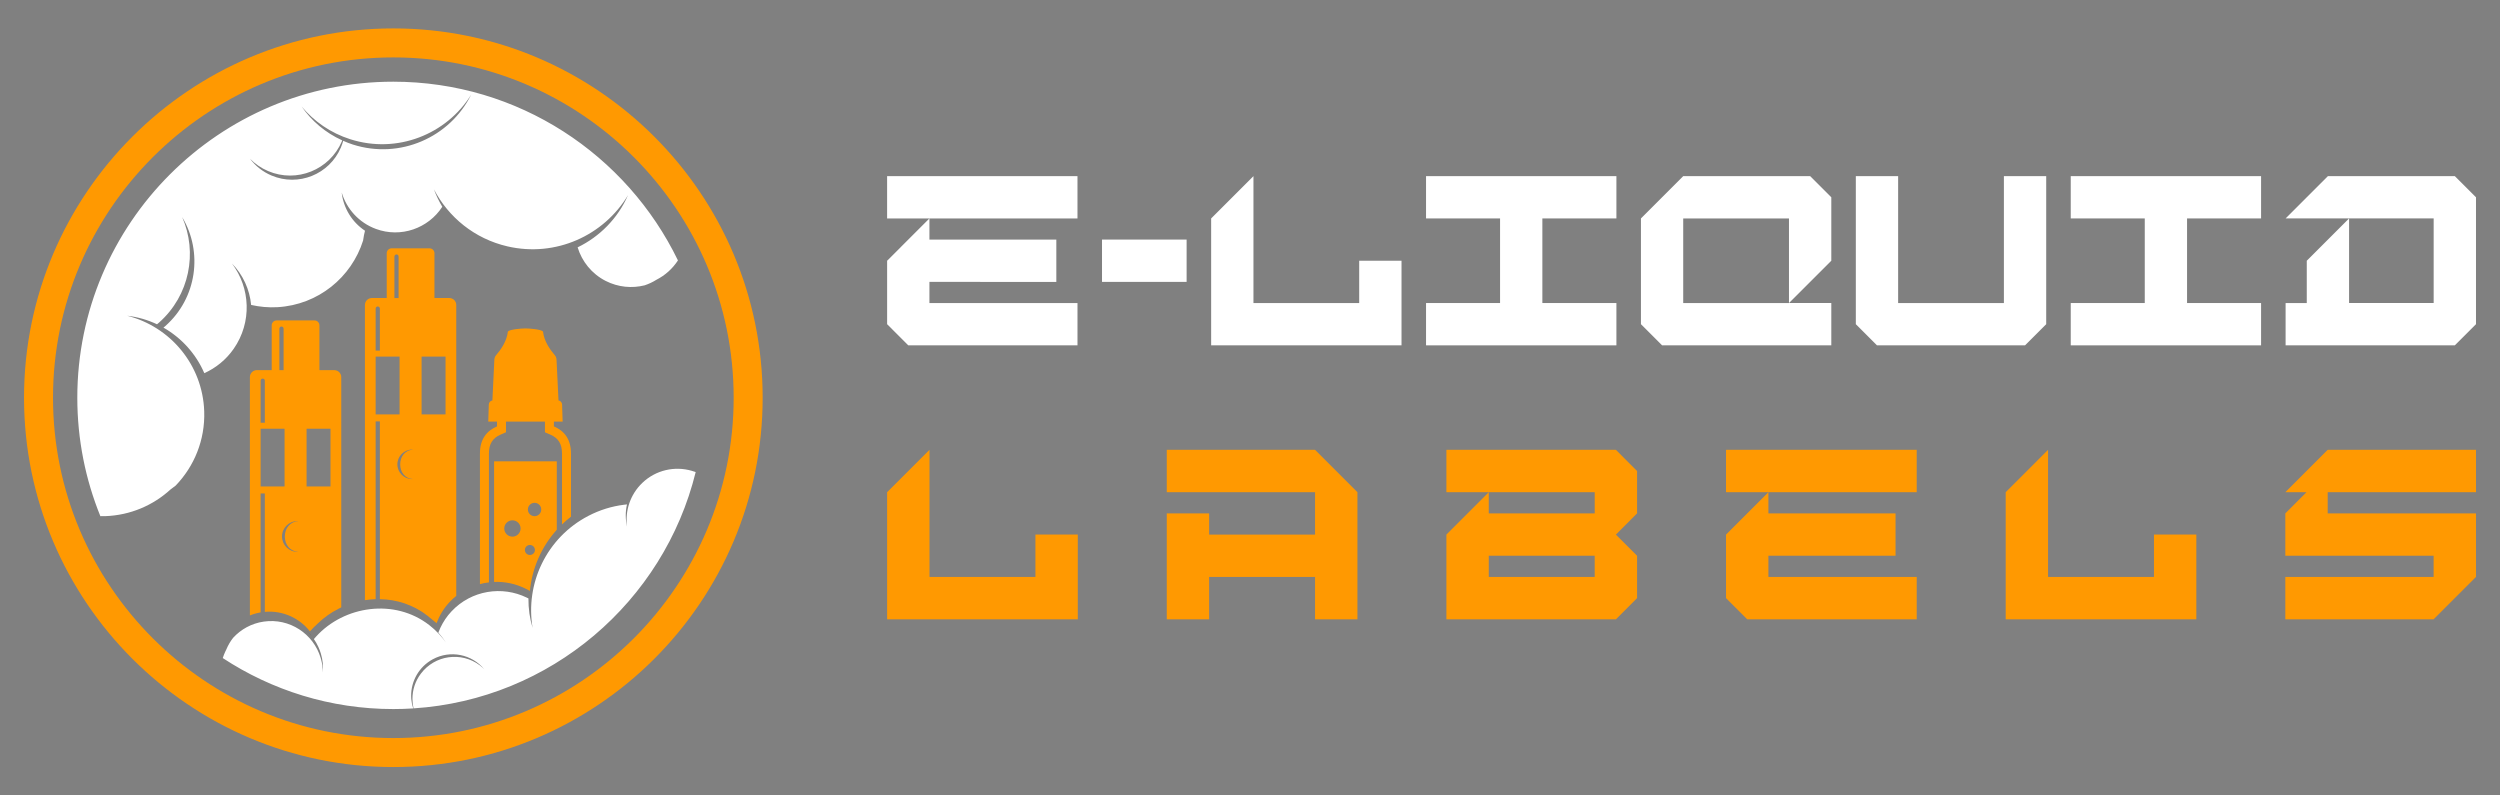
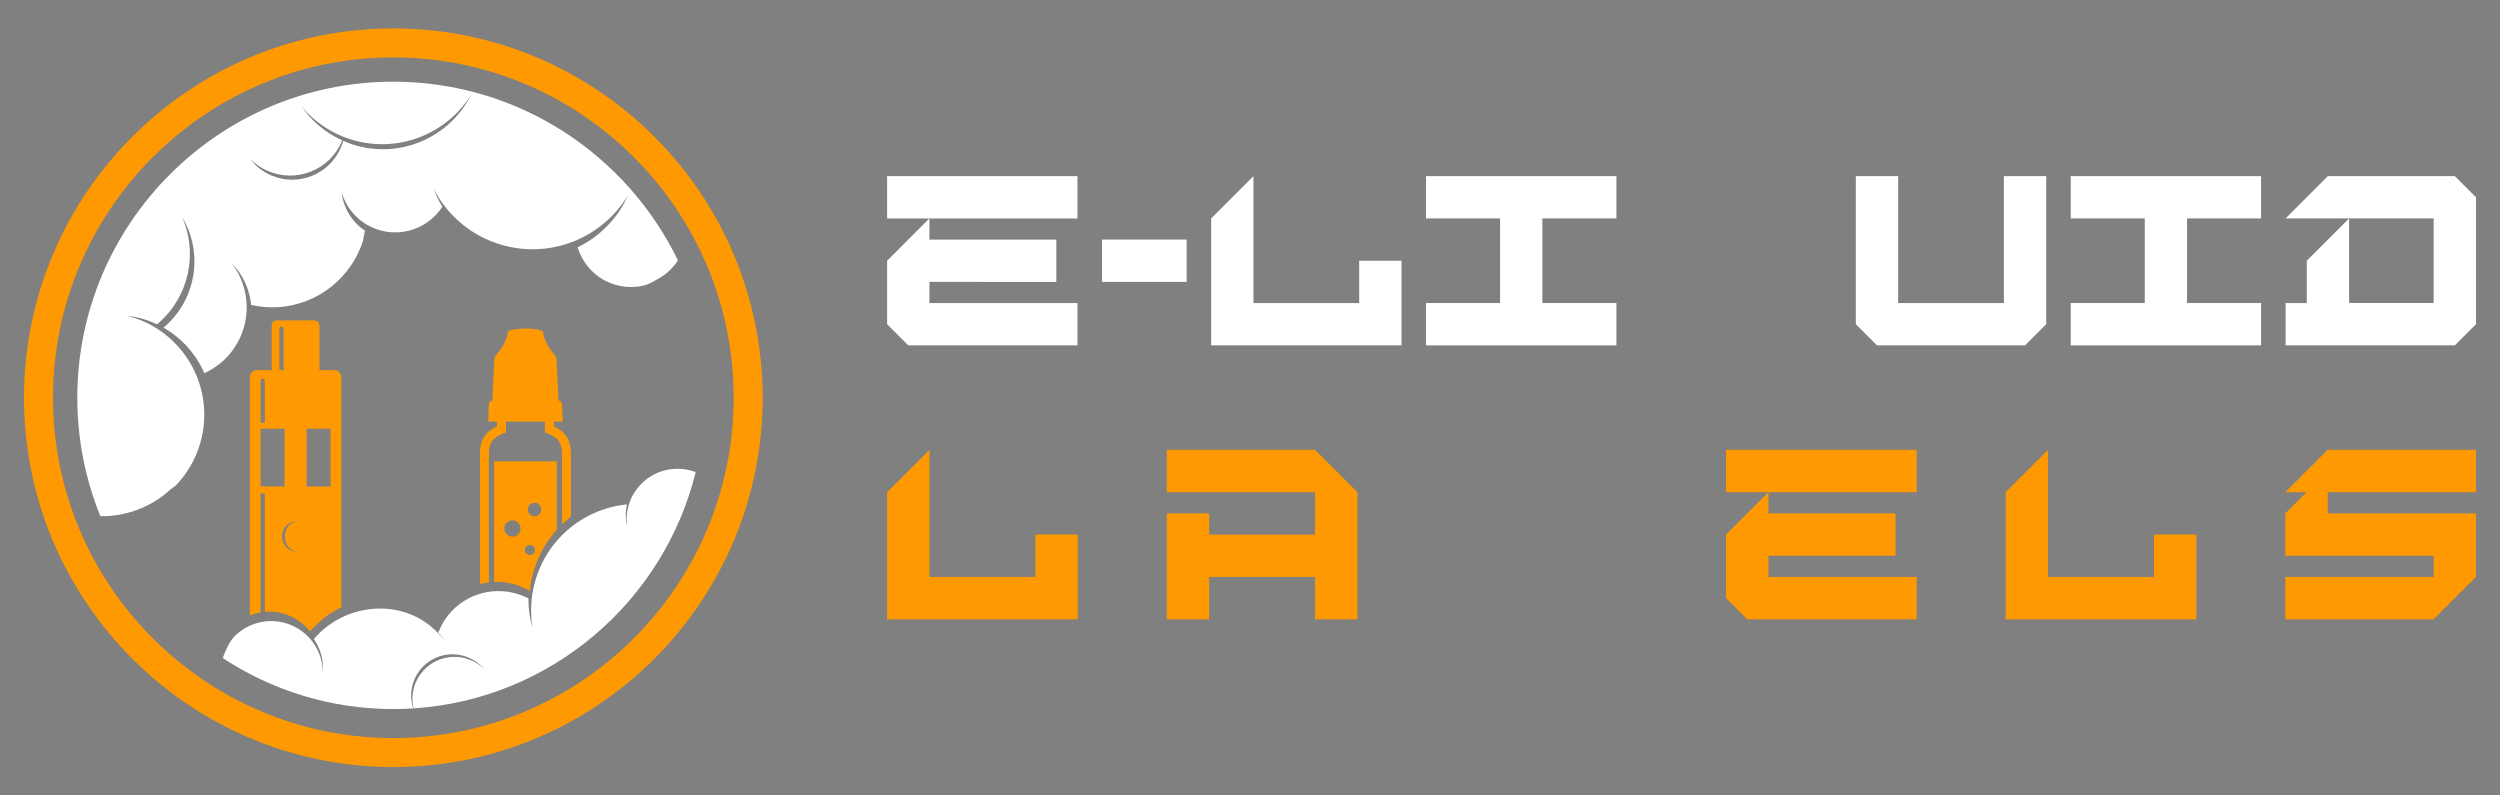
<svg xmlns="http://www.w3.org/2000/svg" version="1.1" id="Calque_1" x="0px" y="0px" width="220px" height="70px" viewBox="0 0 220 70" enable-background="new 0 0 220 70" xml:space="preserve">
  <rect x="0" y="0" width="220" height="70" fill="#808080" stroke="none" />
  <g>
    <g>
      <path fill="#585759" d="M27.384,55.902c-0.003,0.006-0.005,0.008-0.01,0.013c-0.13-0.158-0.272-0.306-0.425-0.443    c0.078,0.068,0.153,0.137,0.226,0.208v0.002c0.036,0.037,0.073,0.073,0.106,0.11C27.316,55.827,27.35,55.867,27.384,55.902z" />
      <path fill="#FFFFFF" d="M34.613,7.189C19.279,7.189,6.803,19.665,6.803,35c0,3.684,0.722,7.202,2.029,10.423    c0.137,0.002,0.275,0.003,0.414-0.001c2.227-0.075,4.236-0.955,5.76-2.349c0.155-0.109,0.307-0.224,0.454-0.343    c1.625-1.688,2.596-4.004,2.511-6.53c-0.137-4.098-2.996-7.46-6.782-8.415c0.929,0.107,1.813,0.367,2.627,0.751    c0.061-0.05,0.121-0.098,0.181-0.151c2.688-2.384,3.405-6.16,2.034-9.28c1.843,3.073,1.301,7.119-1.478,9.584    c-0.055,0.049-0.113,0.094-0.169,0.141c1.59,0.904,2.862,2.31,3.596,4.009c1.005-0.457,1.908-1.172,2.584-2.144    c1.624-2.332,1.475-5.365-0.156-7.511c0.987,1.005,1.564,2.304,1.691,3.65c0.746,0.167,1.523,0.244,2.324,0.197    c3.583-0.208,6.51-2.632,7.529-5.864c0.03-0.157,0.057-0.315,0.078-0.475c0.033-0.128,0.062-0.257,0.089-0.388    c-1.16-0.769-1.9-2.012-2.051-3.363c0.434,1.429,1.502,2.646,3.011,3.204c2.208,0.815,4.613-0.055,5.843-1.948    c-0.292-0.488-0.54-1.003-0.738-1.539c1.276,2.453,3.575,4.354,6.479,5.024c4.247,0.981,8.483-0.963,10.604-4.512    c-0.899,2.052-2.497,3.657-4.436,4.596c0.377,1.231,1.224,2.318,2.463,2.952c1.105,0.564,2.323,0.669,3.439,0.389    c0.355-0.12,0.703-0.279,1.031-0.487c0.752-0.383,1.41-0.959,1.895-1.704C55.155,13.618,45.621,7.189,34.613,7.189z     M31.058,12.722c-0.295-0.095-0.58-0.208-0.857-0.33c-0.055,0.197-0.12,0.394-0.203,0.587c-1.008,2.368-3.744,3.472-6.112,2.464    c-0.775-0.33-1.412-0.847-1.886-1.474c0.441,0.449,0.976,0.823,1.592,1.085c2.515,1.071,5.42-0.101,6.491-2.615    c0.012-0.029,0.021-0.058,0.032-0.087c-1.479-0.668-2.7-1.711-3.574-2.984c1.086,1.308,2.545,2.332,4.284,2.885    c4.115,1.311,8.469-0.418,10.642-3.931C39.593,12.094,35.197,14.04,31.058,12.722z" />
      <g>
        <path fill="#FF9901" d="M34.613,2.5C16.693,2.5,2.114,17.08,2.114,34.999c0,17.922,14.58,32.501,32.499,32.501     c17.921,0,32.501-14.579,32.501-32.501C67.114,17.08,52.534,2.5,34.613,2.5z M34.613,64.949     c-16.514,0-29.948-13.434-29.948-29.95c0-16.513,13.434-29.947,29.948-29.947s29.95,13.434,29.95,29.947     C64.563,51.516,51.126,64.949,34.613,64.949z" />
      </g>
-       <path fill="#FF9901" d="M38.416,54.839c0.254-0.676,0.635-1.317,1.165-1.875c0.181-0.191,0.371-0.368,0.57-0.526v-25.6    c0-0.337-0.272-0.612-0.612-0.612h-1.307v-3.941c0-0.239-0.194-0.433-0.433-0.433h-3.334c-0.239,0-0.433,0.194-0.433,0.433v3.941    h-1.307c-0.34,0-0.612,0.275-0.612,0.612v25.978c0.312-0.05,0.628-0.081,0.944-0.091V37.081h0.371v15.645    c1.473,0.023,2.946,0.488,4.193,1.46 M34.708,22.577c0-0.104,0.083-0.187,0.184-0.187c0.104,0,0.184,0.083,0.184,0.187v3.65    h-0.368V22.577z M33.057,27.155c0-0.104,0.083-0.187,0.184-0.187c0.104,0,0.187,0.083,0.187,0.187v3.698h-0.371V27.155z     M33.057,36.467v-5.085h2.105v5.085H33.057z M36.329,42.156c-0.021,0-0.043,0.004-0.067,0.004    c-0.716-0.002-1.294-0.586-1.292-1.302c0.002-0.718,0.586-1.296,1.302-1.294c0.023,0,0.046,0.006,0.07,0.008    c-0.688,0.033-1.123,0.591-1.125,1.286C35.214,41.551,35.645,42.116,36.329,42.156z M39.207,36.467h-2.108v-5.085h2.108V36.467z" />
      <path fill="#FF9901" d="M29.419,32.572H28.11V28.63c0-0.238-0.195-0.433-0.434-0.433h-3.334c-0.238,0-0.433,0.195-0.433,0.433    v3.941h-1.307c-0.337,0-0.611,0.276-0.611,0.613v20.976c0.298-0.122,0.611-0.213,0.943-0.268V43.426h0.371v10.417    c1.574-0.14,3.052,0.548,3.97,1.72c0.205-0.235,0.446-0.475,0.705-0.708c0.531-0.514,1.136-0.942,1.79-1.273    c0.085-0.05,0.173-0.091,0.261-0.133V33.185C30.031,32.848,29.756,32.572,29.419,32.572z M24.586,28.921    c0-0.104,0.083-0.187,0.184-0.187c0.103,0,0.186,0.083,0.186,0.187v3.65h-0.37V28.921z M22.934,33.501    c0-0.102,0.083-0.185,0.187-0.185c0.101,0,0.184,0.083,0.184,0.185v3.7h-0.371V33.501z M22.934,42.811v-5.084h2.108v5.084H22.934z     M26.24,48.56c-0.026,0-0.047,0.005-0.072,0.005c-0.75-0.002-1.354-0.612-1.351-1.361c0.002-0.749,0.612-1.356,1.364-1.35    c0.023,0,0.047,0.004,0.07,0.004c-0.716,0.036-1.183,0.62-1.188,1.346C25.061,47.93,25.524,48.518,26.24,48.56z M29.084,42.811    h-2.105v-5.084h2.105V42.811z" />
      <path fill="#FFFFFF" d="M61.22,41.544c-2.806,11.4-12.768,20.016-24.829,20.793c-0.063-0.274-0.096-0.551-0.096-0.832    c-0.002-0.775,0.236-1.556,0.739-2.222c1.229-1.636,3.555-1.965,5.191-0.734c0.14,0.106,0.267,0.223,0.389,0.343    c-1.087-1.312-2.985-1.72-4.538-0.872c-1.221,0.666-1.908,1.932-1.896,3.233c0,0.079,0.005,0.156,0.01,0.231    c0,0.01,0.002,0.021,0.002,0.029c0.023,0.277,0.079,0.555,0.169,0.828c-0.578,0.036-1.162,0.056-1.75,0.056    c-5.536,0-10.693-1.654-15.008-4.488c0.063-0.197,0.137-0.391,0.226-0.578c0.026-0.059,0.057-0.117,0.085-0.173    c0.156-0.376,0.358-0.721,0.599-1.029c0.684-0.747,1.618-1.273,2.696-1.429c2.266-0.329,4.382,1.073,5.012,3.205    c0.013,0.044,0.026,0.087,0.036,0.131c0.047,0.168,0.081,0.34,0.107,0.516c0.031,0.216,0.042,0.428,0.042,0.638    c0.051-0.574-0.008-1.136-0.169-1.668c-0.059-0.204-0.134-0.406-0.225-0.601c-0.109-0.239-0.239-0.466-0.389-0.682    c0.018-0.023,0.039-0.046,0.057-0.067c0.044-0.052,0.091-0.104,0.135-0.153c2.453-2.707,6.9-3.397,9.967-1.005    c0.576,0.448,1.066,0.969,1.467,1.537c-0.2-0.309-0.425-0.604-0.674-0.884c0.049-0.133,0.106-0.265,0.166-0.395    c0.003-0.007,0.008-0.015,0.01-0.023c0.247-0.524,0.571-1.017,0.989-1.457c1.75-1.857,4.454-2.264,6.628-1.196    c0.045,0.021,0.089,0.042,0.134,0.065c-0.003,0.441,0.025,0.884,0.088,1.327c0,0,0,0.003,0,0.006    c0.063,0.422,0.152,0.845,0.279,1.265c-0.66-3.894,1.212-7.939,4.906-9.861c1.005-0.524,2.067-0.847,3.129-0.979    c0.035-0.005,0.068-0.011,0.102-0.013c0.058-0.008,0.112-0.013,0.168-0.019c-0.143,0.632-0.148,1.304,0.008,1.965    c-0.189-1.377,0.26-2.821,1.34-3.856c1.196-1.146,2.86-1.496,4.347-1.067C60.987,41.461,61.104,41.499,61.22,41.544z" />
      <g>
        <path fill="#FF9901" d="M43.48,51.209c0.982-0.039,1.973,0.174,2.87,0.643L46.631,52c0.192-1.984,1.011-3.879,2.366-5.38V40.6     H43.48V51.209z M47.041,44.247c0.325,0,0.589,0.265,0.589,0.589c0,0.325-0.264,0.588-0.589,0.588     c-0.324,0-0.588-0.263-0.588-0.588C46.452,44.511,46.716,44.247,47.041,44.247z M46.631,47.958c0.243,0,0.443,0.196,0.443,0.441     c0,0.244-0.201,0.439-0.443,0.439c-0.245,0-0.441-0.196-0.441-0.439C46.19,48.155,46.386,47.958,46.631,47.958z M45.093,45.788     c0.397,0,0.719,0.322,0.719,0.719c0,0.396-0.322,0.718-0.719,0.718c-0.396,0-0.718-0.322-0.718-0.718     C44.375,46.109,44.696,45.788,45.093,45.788z" />
        <path fill="#FF9901" d="M48.743,37.522v-0.423h0.769L49.464,35.6c-0.006-0.184-0.14-0.334-0.316-0.362l-0.172-3.555     c0-0.164-0.062-0.314-0.131-0.397c-0.454-0.532-0.965-1.252-1.061-2.113c-0.168-0.187-1.151-0.272-1.545-0.272     c-0.394,0-1.376,0.085-1.545,0.272c-0.096,0.861-0.606,1.581-1.06,2.113c-0.07,0.083-0.132,0.233-0.132,0.397l-0.171,3.555     c-0.176,0.028-0.311,0.179-0.316,0.362l-0.047,1.499h0.768v0.423c-0.913,0.395-1.501,1.123-1.501,2.381v11.499     c0.259-0.073,0.524-0.125,0.791-0.152V39.903c0-0.838,0.316-1.349,1.023-1.655l0.478-0.208v-0.941h3.427v0.941l0.477,0.208     c0.708,0.306,1.025,0.817,1.025,1.655v6.246c0.249-0.241,0.51-0.47,0.791-0.682v-5.564     C50.245,38.645,49.657,37.917,48.743,37.522z" />
      </g>
    </g>
    <g>
      <g>
        <path fill="#FFFFFF" d="M78.066,19.222V15.5h16.752v3.722H78.066z M79.928,30.391l-1.861-1.862v-5.583l3.722-3.724v1.862h11.168     v3.723H81.789v1.861h13.03v3.724H79.928z" />
        <path fill="#FFFFFF" d="M96.977,24.806v-3.723h7.445v3.723H96.977z" />
        <path fill="#FFFFFF" d="M106.581,30.391V19.222l3.723-3.722v11.167h9.305v-3.722h3.725v7.445H106.581z" />
        <path fill="#FFFFFF" d="M125.492,30.391v-3.724h6.514v-7.445h-6.514V15.5h16.752v3.722h-6.516v7.445h6.516v3.724H125.492z" />
-         <path fill="#FFFFFF" d="M146.264,30.391l-1.861-1.862v-9.307l3.721-3.722h11.17l1.861,1.861v5.584l-3.725,3.722h3.725v3.724     H146.264z M157.43,26.667v-7.445h-9.307v7.445H157.43z" />
        <path fill="#FFFFFF" d="M165.174,30.391l-1.861-1.862V15.5h3.723v11.167h9.307V15.5h3.723v13.029l-1.863,1.862H165.174z" />
        <path fill="#FFFFFF" d="M182.225,30.391v-3.724h6.514v-7.445h-6.514V15.5h16.75v3.722h-6.514v7.445h6.514v3.724H182.225z" />
        <path fill="#FFFFFF" d="M201.133,30.391v-3.724h1.863v-3.722l3.723-3.724v7.445h7.443v-7.445h-13.029l3.723-3.722h11.168     l1.863,1.861v11.168l-1.863,1.862H201.133z" />
      </g>
      <g>
        <path fill="#FF9901" d="M78.067,54.5V43.314l3.729-3.729v11.186h9.321v-3.729h3.729V54.5H78.067z" />
        <path fill="#FF9901" d="M102.675,54.5v-9.321h3.728v1.864h9.322v-3.729h-13.05v-3.729h13.05l3.729,3.729V54.5h-3.729v-3.729     h-9.322V54.5H102.675z" />
-         <path fill="#FF9901" d="M127.283,54.5v-7.457l3.729-3.729v1.865h9.322v-1.865h-13.051v-3.729h14.916l1.863,1.865v3.729     l-1.863,1.864l1.863,1.864v3.729l-1.863,1.865H127.283z M140.334,50.771v-1.865h-9.322v1.865H140.334z" />
        <path fill="#FF9901" d="M151.891,43.314v-3.729h16.779v3.729H151.891z M153.754,54.5l-1.863-1.865v-5.592l3.729-3.729v1.865     h11.188v3.728h-11.188v1.865h13.051V54.5H153.754z" />
        <path fill="#FF9901" d="M176.502,54.5V43.314l3.727-3.729v11.186h9.32v-3.729h3.729V54.5H176.502z" />
        <path fill="#FF9901" d="M201.109,54.5v-3.729h13.049v-1.865h-13.049v-3.728l1.863-1.865h-1.863l3.729-3.729h13.049v3.729h-13.049     v1.865h13.049v5.592l-3.729,3.729H201.109z" />
      </g>
    </g>
  </g>
</svg>